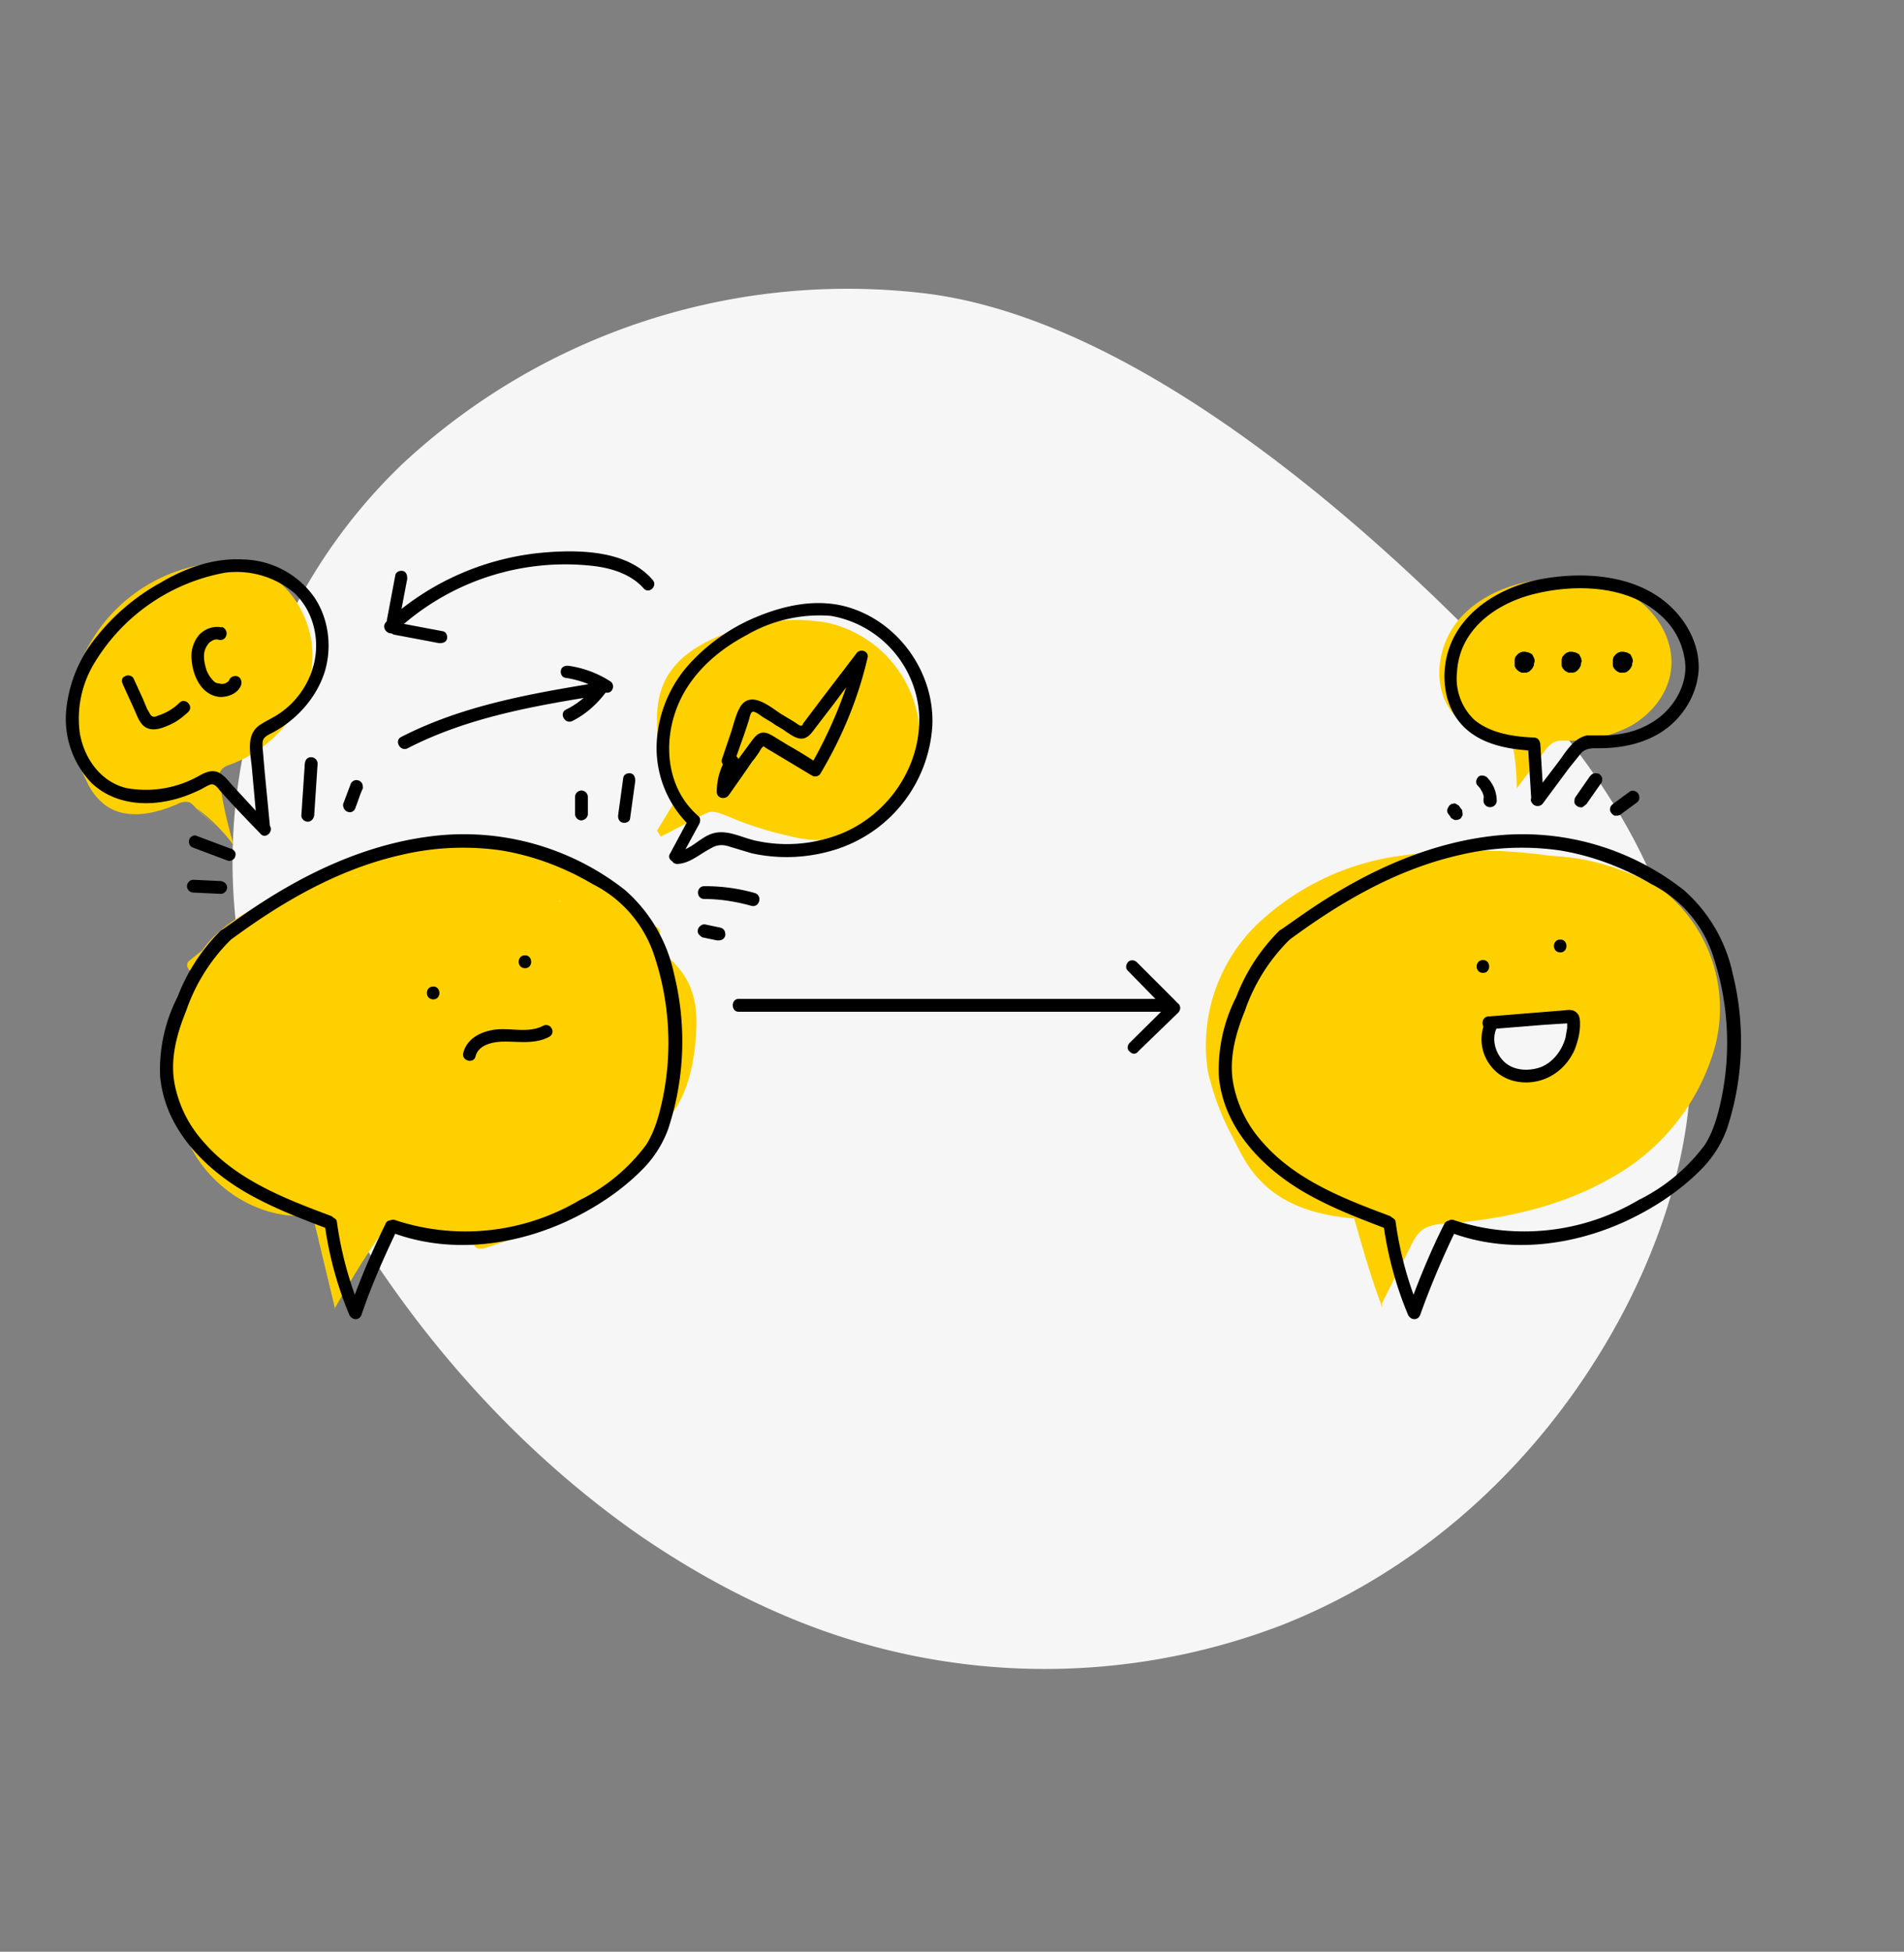
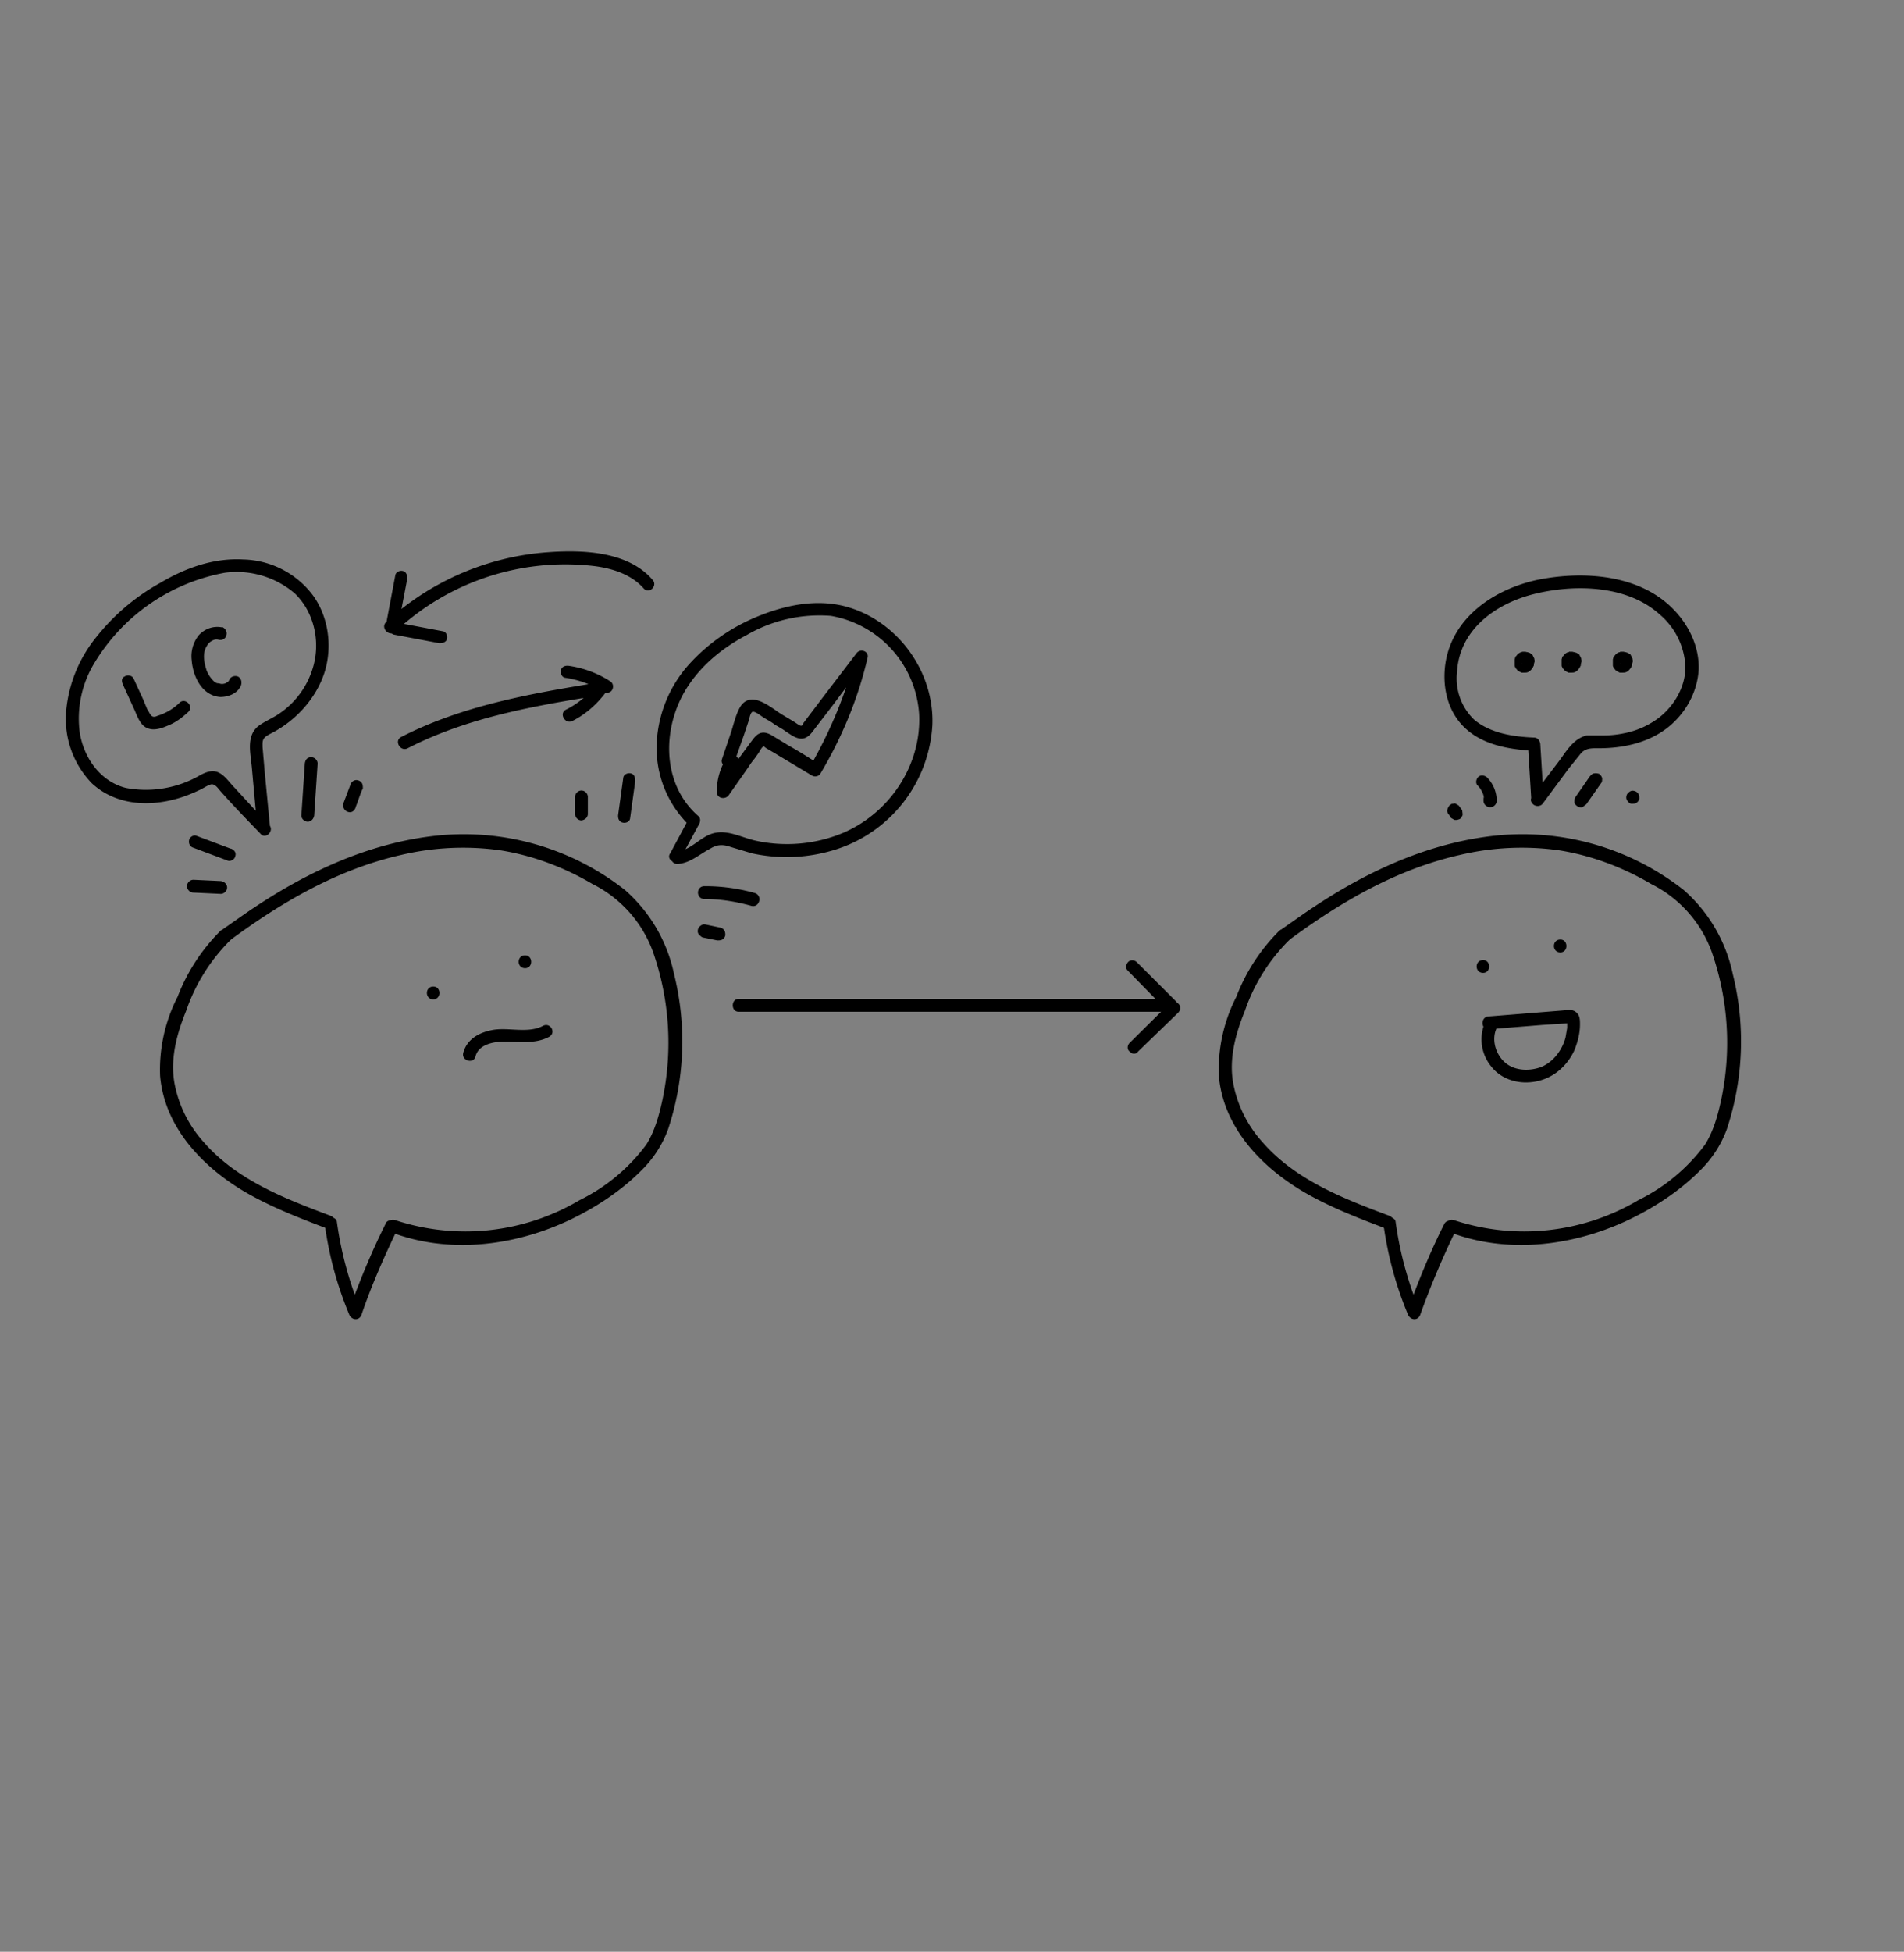
<svg xmlns="http://www.w3.org/2000/svg" width="446" height="457" fill="none">
  <rect width="100%" height="100%" fill="#808080" stroke="none" />
-   <path fill="#F6F6F7" d="M217.5 68.8a153 153 0 00-123.2 39.8 129 129 0 00-35.8 125.2c3 11.6 7.7 22.8 13.1 33.7 18 35.9 44.4 68 76.8 91 12 8.4 24.9 15.6 38.3 21a155 155 0 00113.6 1c35-13.8 63.4-41 80.8-74.9 11.2-22 18-47.5 13.8-73.5-4.1-26.4-19.2-51.1-38-71.1-18.7-20-81.3-84.6-139.4-92.2z" />
-   <path fill="#FFD000" d="M90.9 284.8c17.9.9 36.2-2.1 51.8-11.2 4-2.4 8-5.3 11.5-8.5 1.3-1.2-.4-3.1-1.8-2.4a198.7 198.7 0 01-49 18.2l.9 2.9a125 125 0 0018.5-7c1.6-.6.4-3-1.2-2.6l-27.7 5.4c-1.7.3-1.3 3 .4 2.9a99 99 0 0031.8-6c1.8-.7 1-3.3-.8-3-4.7 1.2-9.2 3-13.2 5.7-1.4.9-.5 3.2 1.2 2.7 8.2-2.1 16.3-4.7 24.2-8 1.8-.6 1-3.5-.8-2.8-7.6 2.8-14.8 6.4-21.5 10.8-1.3.9-.5 3.4 1.2 2.7l16.4-6c1.8-.6 1-3.3-.8-2.8l-27.8 7.5c-1.6.4-1.3 3 .4 2.9l13-1.1c1.9-.2 2-3 0-3-7.5-.1-15.1 0-22.6.8-1.6 0-2.2 2.7-.4 2.9 6.6 1 13.3 2 20 1.4 1.9-.2 2-3 0-3-7.2-.1-14.4.5-21.5 1.9-1.7.3-1.3 3 .4 2.9l13.6-.6 6.5-.5c1.7-.2 3.4-.5 4.5-2 .9-1 .2-2.3-1.1-2.5-4.2-.4-8.4.5-12.2 2.4-1.6.8-.4 3 1.2 2.7 8.5-1.4 16.7-4 24.5-7.5 1.5-.7.4-3.3-1.2-2.7-6.2 2.3-12.2 5.2-17.8 8.6l1.5 2.6a261 261 0 0119.6-11.8c1.7-1 .2-3.5-1.5-2.6-4.6 2.4-9 5-13.1 8.2-1.5 1-.2 3.5 1.5 2.6l15-7.4c1.8-1 .3-3.4-1.4-2.6a55 55 0 00-13 8.4c-1.3 1.2.5 3 1.9 2.4 5.9-2.8 11.6-5.8 17-9.2-.4-1-1-1.7-1.4-2.6-4.6 3-9.2 6-13.8 9.2l1.5 2.6c6-4.2 12.2-8 18.7-11.3l-1.5-2.6-16 11.5 1.9 2.4c5.3-4.6 10.9-8.7 16.8-12.5l-1.8-2.4-7.6 6.2c-1.3 1 .4 3.3 1.8 2.4l14.4-10.2c1.6-1.1 0-3.7-1.5-2.6-4 2.8-8 5.5-11.8 8.3l1.8 2.4c3.3-3.5 7-6.5 11-9.1l-2.1-2.1a74.4 74.4 0 01-8.3 9.4c-1.4 1.4.7 3.4 2 2l4.4-3.6c1.5-1.3-.6-3.3-2.1-2.1a90.5 90.5 0 01-33.2 16.7l.8 2.9c4.7-1.4 9.4-3.1 13.9-5.1 1.6-.7.4-3.2-1.2-2.7L113 288l1.2 2.7c2.2-1.4 4.5-2.4 7-3l-1.1-2.7a27.5 27.5 0 01-27.6-.8l-1.2 2.7 10.6 3a35 35 0 0010.2 1.6c6.7-.2 12.7-3.7 18.3-7.1 1.6-1 0-3.6-1.5-2.6-5.3 3.2-11 6.7-17.3 6.7-3.3 0-6.5-.8-9.6-1.7-3.3-1-6.6-2-10-2.8-1.6-.5-2.5 1.9-1.1 2.7 9.2 5.7 21.2 6 30.6.8 1.5-.8.5-3.1-1.2-2.7a27 27 0 00-7.8 3.3c-1.4.9-.5 3.2 1.2 2.7l12.7-3.5-1.2-2.7c-4.3 1.9-8.7 3.5-13.2 4.8-2 .5-1.1 3.4.8 2.9a91.7 91.7 0 0034.5-17.5l-2.1-2.1-4.3 3.7 2 2c3.3-3 6.2-6.4 8.9-10 .9-1.1-.8-2.7-2.1-2A62.3 62.3 0 00138 276c-1.1 1.2.4 3.4 1.8 2.4l11.8-8.3-1.5-2.6-14.4 10.2 1.8 2.4 7.6-6.2c1.3-1.1-.4-3.3-1.8-2.4-6.1 3.9-12 8.2-17.4 12.9-1.3 1 .4 3.4 1.8 2.4l15.9-11.5c1.5-1.1.2-3.5-1.5-2.6-6.5 3.3-12.7 7-18.7 11.3-1.6 1-.1 3.7 1.5 2.6l13.8-9.2c1.6-1.1.2-3.6-1.5-2.6a235 235 0 01-17.1 9.2l1.8 2.4c3.7-3.2 7.9-5.8 12.3-8l-1.5-2.5-15.1 7.4 1.5 2.6c4-3.1 8.5-5.8 13-8.2-.4-1-1-1.7-1.4-2.6-6.7 3.6-13.3 7.6-19.6 11.8-1.6 1-.2 3.6 1.5 2.6a100 100 0 0117-8.3l-1.1-2.7a99 99 0 01-23.8 7.2l1.2 2.7c3.3-1.7 7-2.3 10.7-2l-1.1-2.6c-1 1-3 1-4.3 1.2l-6.2.5c-4 .3-8.1.4-12.1.5 0 1 .3 2 .4 2.9 6.8-1.3 13.8-2 20.7-1.8v-3c-6.5.7-13-.3-19.2-1.3l-.4 2.9c7.5-.6 15-1 22.6-.8v-3c-4.3.4-8.7.8-13 1 0 1 .3 2 .4 3l27.8-7.5-.8-3-16.4 6 1.2 2.7c6.5-4.3 13.5-7.8 20.8-10.5l-.8-3c-8 3.3-16 5.9-24.2 8l1.2 2.7c3.8-2.5 8-4.3 12.5-5.3l-.8-3a99.6 99.6 0 01-31 6c0 1 .3 2 .4 2.9l27.7-5.4-1.2-2.7c-5.8 2.6-11.7 4.8-17.8 6.6-2 .5-1.1 3.3.8 2.9a203 203 0 0049.6-18.5l-1.8-2.4a77.4 77.4 0 01-46 18.6c-5 .4-10.1.5-15.2.2-1.6.4-1.5 3.4.4 3.5zM49.6 224.6c3.2-5 8.9-8 13.8-10.7 5.3-3 10.8-5.7 16.6-7.8 11-4 23-5.7 34.7-3.2a45 45 0 0117.3 7.7l.8-2.8-45.4-1.1c0 1 .3 2 .4 2.9l22.7-3.2c1.7-.2 1.3-3-.4-3-14.7.5-29.8 1.8-43 9-1.4.8-.4 3.2 1.3 2.7a98 98 0 0018-6.6c1.7-.7.6-3.2-1.1-2.7-11.4 3-22 8.4-32.6 13.7l1.5 2.6 23.2-14.4c1.7-1 .2-3.4-1.5-2.6-11.3 5.4-22 12-31.6 19.9-1.3 1 .4 3.3 1.8 2.4 5.6-4 11.2-7.8 16.9-11.7l-1.8-2.4a191.6 191.6 0 00-17.3 16.4c-1.3 1.4.7 3.5 2 2A114 114 0 0184.4 208l-.8-3-3.6 1.5c-1.8.7-1.1 3.5.8 2.9l14.7-4.5c1.8-.6 1-3.4-.8-3l-16.8 4.6c-2 .5-1.1 3.2.8 2.9l28.8-5.2c1.7-.3 1.2-3-.4-3-4.2-.1-8.4.4-12.4 1.4-1.8.5-1.2 2.7.4 2.9 9.9 1.2 20.2-.5 29.8 2.6 1.9.6 2.6-2.3.8-3-3.1-1-6.3-1.3-9.5-1-1.5.2-2.2 2.6-.4 2.9 12.7 2.6 25.6 5.2 36.6 12.4l1.2-2.7-8.6-1.2c-1.6-.2-2.7 1.8-1.2 2.7 2.9 1.9 6 3.5 9.2 4.9 1.4.6 3.2-1.2 1.8-2.4-6.6-5.5-13.6-11.1-22.4-12.2-1.5-.2-2 2.2-.8 2.8a123 123 0 0013.4 5.8c0-1 .3-2 .4-3a42 42 0 01-10.5-2.2l-.8 2.9c4.2 1 8.5 1.5 12.8 1 1-.1 2-1.2 1.3-2.3a16.7 16.7 0 00-7.3-5.5c-3.3-1.5-6.6-3-10-4.2a47.4 47.4 0 00-21.5-4 1.5 1.5 0 000 3c7.2.8 14.4 1.2 21.6 1 1.7 0 2-2.4.4-2.8-9.3-2.5-19-2-28.5-1.5-2 0-2 2.9 0 3 6.7.4 13.4 0 20-1.2 1.8-.3 1.2-2.8-.4-3-8.4-.7-17-.7-25.3 0v3a81.2 81.2 0 0135.7 4l5.5 2.3c1.3.6 3.9 1.3 4.5 2.9l1.8-1.8c-4.1-1.2-7.6-3.6-11.3-5.5a41.1 41.1 0 00-11.8-4 70.6 70.6 0 00-25.1.5c-4.2.7-9.1 1.3-12.2 4.6-.8.8-.3 2.7 1 2.6a150 150 0 0132.9-1c1.9.2 1.9-2.8 0-3-11-.7-22-.4-32.8 1l1 2.6c2.6-2.7 6.9-3 10.3-3.7 4-.7 8-1.2 12-1.4 8-.3 16 .8 23.2 4.5 4 2 7.7 4.6 12 5.8 1 .3 2.4-.8 1.9-1.8a6.9 6.9 0 00-3.8-3.7c-2-1-4-1.8-6.1-2.7a82.4 82.4 0 00-38.6-5c-2 .2-2 3.2 0 3 8.4-.7 16.9-.7 25.3 0l-.4-2.8c-6.3 1-12.8 1.4-19.2 1v3c9.2-.4 18.6-1 27.7 1.5 0-1 .3-2 .4-3a223 223 0 01-21.6-1v3c6.9-.6 13.6 1 19.9 3.5 3.2 1.2 6.3 2.5 9.4 3.9a16 16 0 016.9 4.8l1.3-2.3c-4.1.5-8.1.2-12-1-2-.4-2.6 2.4-.8 3 3.7 1.3 7.4 2 11.3 2.4 1.8.2 1.9-2.4.4-3-4.3-1.5-8.6-3.3-12.7-5.4l-.8 2.8c7.9.9 14.4 6.3 20.3 11.3l1.8-2.4c-3.2-1.4-6.2-3-9.2-5l-1.2 2.8 8.6 1.2c1.6.2 2.7-1.8 1.2-2.7a105 105 0 00-37.4-12.7l-.4 2.9c3-.3 5.9 0 8.7 1l.8-3c-10-3.1-20.4-1.3-30.6-2.6 0 1 .3 2 .4 2.9 3.8-1 7.7-1.4 11.6-1.2l-.4-3-28.8 5.3.8 2.9 16.8-4.5-.8-3-14.7 4.6.8 2.9 3.6-1.4c1.8-.7 1-3.6-.8-3a118.8 118.8 0 00-39.6 24.7l2 2c5.5-5.7 11.3-11.2 17.4-16.3 1.3-1.1-.4-3.3-1.8-2.4l-17 11.7 1.9 2.4c9.5-7.7 19.9-14.2 31-19.3l-1.5-2.6-23.2 14.4c-1.7 1-.2 3.5 1.5 2.6A168.3 168.3 0 0186 208.9l-1.2-2.7c-5.6 2.6-11.4 4.7-17.3 6.3l1.2 2.7c12.6-7 27.3-8.1 41.4-8.5l-.4-3L87 207c-1.7.2-1.2 2.9.4 2.9 15 .4 30.2.8 45.4 1 1.6 0 1.9-2 .8-2.7a52 52 0 00-34-9.2 86.7 86.7 0 00-36.3 11.7c-6 3-12.5 6.5-16.3 12.4-1 1.6 1.6 3 2.6 1.5zM50.8 193.7l-5.1-4.8c-.5-.4-1-1-1.6-1.1a4 4 0 00-2.6.5c-5.3 2.3-11.8 3.7-16.6.4a14.4 14.4 0 01-4.7-6c-5-9.5-4.7-21.6.4-31.2a37.9 37.9 0 0125.3-19c4.5-1 9.3-1 13.7.5 9.5 3.3 15 14.4 13.3 24.2A30.1 30.1 0 0154 179c-1 .3-1.8.7-2.3 1.5-.5.8-.4 1.8-.2 2.7.7 5 1.8 9.9 3.3 14.8a42.8 42.8 0 00-9.6-9.4M153.9 194.5l5-8.2c-2.7-1.2-3.5-4.7-4-7.8-1-6.4-2-13.3.9-19.2 3.3-6.5 10.5-10 17.5-12a41.7 41.7 0 0120.4-1.5 27.7 27.7 0 0120.8 34.3c-2 7-7 13.3-13.8 15.6a31 31 0 01-16 0 79.5 79.5 0 01-14.3-4.6c-1.3-.5-2.6-1.1-4-1-.8.2-1.5.6-2.2.9l-9.4 4.9M355.3 185.8c0-3.8-.2-7.6-1-11.3-5.1-1.3-10.6-3.2-14-7.5-5-6.2-3.7-16 1.5-22s13.4-9 21.3-9.4c6.8-.5 13.9.5 19.6 4.2 5.7 3.7 9.6 10.5 8.7 17.2-.7 5.4-4.4 10-9.1 12.8a30.1 30.1 0 01-15.6 3.6c-1 0-2 0-2.7.4-.8.4-1.3 1-2 1.8l-6.7 9M389.8 208.7a54 54 0 00-26.5-8.3 126 126 0 00-36.8.2 60.4 60.4 0 00-32.5 16.3 39.6 39.6 0 00-11.1 33.8 61 61 0 005.9 15.7c1.8 3.6 3.6 7.2 6.4 10 5.6 6 14 8.3 22 8.9 2 7 4 14 6.6 20.9l-.1-1 6.7-13.3c.7-1.5 1.5-3 2.9-4 1.6-1.1 3.6-1.3 5.5-1.4 13.4-1 27-4 38.6-10.7a50.6 50.6 0 0024.4-31 35.3 35.3 0 00-12-36.1zm-22.6 38c-.4.2-1.4 2-2.1 2.7-1 1-2.4 2-4 2.4-3.1.9-6.3-.6-9.2-1.8-1.5-.6-2.3-2.2-2.4-3.8-2.5-2.8-1.3-8.5 3.6-8.5 3.4 0 6.9.4 10.2-.2 5.6-1 9 6.2 3.9 9.2z" />
-   <path fill="#FFD000" d="M78.5 306.5l-4.8-20c-.1-.5-.3-1-.6-1.4-.5-.4-1.2-.4-2-.4-10 .4-19.7-5.4-25.1-13.8a38.4 38.4 0 01-4.6-29 39.3 39.3 0 018.5-17.4c6.2-7 15-11.1 23.8-14.2a93 93 0 0122.7-5.5c17-1.3 33.6 5 48.9 12.4 6.7 3.3 13.8 7.3 16.5 14.2 1.4 3.6 1.5 7.5 1.2 11.4-.5 6.7-2 13.5-6.1 18.7-4.1 5-10.3 8-16.5 10.2-13 4.5-27 6-40.6 7.5a8 8 0 00-4 1 8 8 0 00-2 2.2 232.7 232.7 0 00-15.4 24" />
  <path fill="#000" d="M101.5 234c1.9 0 1.9-3 0-3-2 0-2 3 0 3zM123 226.7c1.9 0 1.9-3 0-3-2 0-2 3 0 3zM111.4 247.3c.7-2.6 3.8-3.3 6.2-3.4 3.8-.1 7.5.7 11-1.1 1.8-1 .3-3.5-1.4-2.6-3.4 1.8-7.7.4-11.4.9-3.2.5-6.4 2-7.3 5.5-.4 1.8 2.5 2.6 2.9.7zM63 193.2l-8-8.7c-1.1-1.1-2.1-2.6-3.4-3.4-1.6-1-3.2-.4-4.7.4a25.3 25.3 0 01-17.4 3c-6-1.5-9.8-7-10.8-12.8a25 25 0 013.5-16.6 45.2 45.2 0 0130.5-21 21 21 0 0116.3 4.8c4.4 4.2 6 10.8 4.5 16.7a19.8 19.8 0 01-8.4 11.7c-1.4.9-3 1.6-4.3 2.5-3.3 2.3-2.1 6.6-1.8 10l1.2 13.3c.2 1.9 3.2 1.9 3 0L62 180.7l-.5-5.8c0-.8-.1-1.6.5-2.2.6-.6 1.6-1 2.3-1.4 5.4-3 9.8-8 11.7-13.8 1.9-6 1-13-2.7-18.1A21 21 0 0057 131c-7-.4-13.6 2-19.5 5.5A49.9 49.9 0 0022.7 149a32 32 0 00-7.2 17.4 21.7 21.7 0 006 17c5.4 5 13 5.6 20 3.6 1.8-.5 3.5-1.2 5.2-2 .9-.4 1.7-1 2.6-1.3 1-.3 1.7.8 2.3 1.5 3 3.4 6.2 6.7 9.4 10 1.2 1.5 3.4-.7 2-2.1z" />
  <path fill="#000" d="M28.8 160.3l2.6 5.7c.7 1.5 1.3 3.6 2.9 4.4 1.8.9 3.9 0 5.5-.7s3-1.8 4.3-3c1.4-1.4-.8-3.5-2.1-2.1a12.7 12.7 0 01-5.1 3c-.4.2-1 .4-1.4 0-.4-.3-.6-1-1-1.5l-1-2.4-2.2-4.8c-.3-.7-1.4-1-2.1-.5-.7.3-.8 1-.4 1.9zM52 146.9c-2-.4-4 .3-5.4 1.8a7.8 7.8 0 00-1.7 5.9c.3 3.8 2.4 8.3 6.7 8.6 1.9 0 4-.8 4.8-2.6.3-.7.2-1.6-.5-2.1-.6-.4-1.7-.2-2.1.5-.2.4-.2.5-.5.7l-.5.3c-.6.2-1 .2-1.5 0-.4 0-.5 0-1-.3a7.2 7.2 0 01-1.9-2.7c-.5-1.6-1-3.6-.2-5.3.3-.6.7-1.2 1.2-1.5.6-.4 1.2-.6 1.8-.4.8.2 1.6-.2 1.8-1 .3-.8-.2-1.7-1-2zM73.6 190.9l.8-12.1c0-.8-.7-1.5-1.5-1.5-1 0-1.4.7-1.5 1.5l-.8 12c-.1.9.7 1.6 1.5 1.6s1.4-.7 1.5-1.5zM54 198.7l-8-3c-.6-.3-1.6.3-1.7 1-.2.9.3 1.6 1 1.8l8 3c.7.3 1.7-.3 1.8-1 .3-.8-.2-1.5-1-1.8zM83.3 189c.6-1.4 1-3 1.7-4.4 0-.3 0-.8-.2-1.2-.2-.3-.5-.6-1-.7-.7-.2-1.5.3-1.7 1l-1.7 4.5c-.1.3 0 .8.2 1.2.2.3.5.6.9.7.8.3 1.5-.2 1.8-1zM51.7 206.3l-6.4-.3c-.8 0-1.5.7-1.5 1.5s.7 1.5 1.5 1.5l6.4.3c.8 0 1.5-.7 1.5-1.5s-.7-1.4-1.5-1.5zM159.4 201l4.4-8.1c.3-.6.3-1.4-.2-1.8-9-7.8-8.5-21.6-2.2-30.8 3.4-5 8.2-8.8 13.5-11.6a34 34 0 0119.7-4.5 25 25 0 0120.7 23c.6 12-7 23.3-18 27.9a34.2 34.2 0 01-20.5 1.7c-3.4-.8-6.8-2.8-10.3-1.5-2.7 1-5 3.9-7.8 4-2 0-2 3 0 3 3-.2 5-2.2 7.7-3.6 1.6-1 3-1 4.7-.4l5 1.5a38.1 38.1 0 0020-1 32.5 32.5 0 0022.3-29c.5-12.4-8-24.3-20-27.7-7.1-2-14.6-.4-21.3 2.4a44 44 0 00-16 11.4 29.7 29.7 0 00-7.2 17 25.3 25.3 0 007.7 20.5l-.2-1.8-4.4 8.2c-1.1 1.5 1.5 3 2.4 1.3z" />
  <path fill="#000" d="M172 178.5l2.3-6.5 1-3c.2-.5.4-2 .9-2.3.6-.3 2 .9 2.5 1.2.9.6 1.8 1 2.7 1.7.9.6 1.8 1 2.7 1.7.8.5 1.7 1.2 2.7 1.5 1.9.6 3-.7 4-2.1l4.3-5.6 8-10.7-2.6-1.2c-2.3 9.2-6 18-10.7 26.2a16 16 0 012-.5c-2.3-1.5-4.7-3-7.2-4.4l-3.6-2.2c-1-.6-2-1-3-.6s-1.6 1.4-2.3 2.3l-2.5 3.4-5.1 7c.9.4 1.9.6 2.8.9 0-2.3.7-4.5 1.9-6.4 1-1.6-1.6-3.2-2.6-1.5a15 15 0 00-2.3 8c0 1.6 2 1.9 2.8.8l4-5.7c.7-1 1.3-2 2-2.8l1-1.4c.2-.3.7-1.3 1-1.4 0-.2.2-.2.4 0l.4.3 1.7 1 3 1.8 6 3.6c.7.4 1.6.2 2-.5 5-8.4 8.8-17.5 11-27 .5-1.6-1.7-2.4-2.6-1.1l-8.4 11-4 5.3c-.3.6-.3.8-1 .5l-1.2-.8-3-1.8c-2.5-1.6-7.1-5.7-9.6-1.7-1 1.7-1.5 3.9-2.1 5.8l-2.2 6.5c-.5 1.7 2.4 2.5 3 .7zM147.6 191.6l1.2-8.7c0-.8-.2-1.6-1-1.8-.7-.2-1.7.2-1.8 1l-1.2 8.7c-.1.8.2 1.6 1 1.8.7.2 1.7-.1 1.8-1zM137.7 190.6v-4c0-.8-.7-1.5-1.5-1.5s-1.5.7-1.5 1.5v4c0 .8.7 1.5 1.5 1.5.8-.1 1.5-.7 1.5-1.5zM165 210.5c3.7 0 7.4.6 11 1.6 1.9.5 2.7-2.4.8-3a42.6 42.6 0 00-11.8-1.6c-2 0-2 3 0 3zM164.6 219.5l3.4.7c.4 0 .8 0 1.2-.2.3-.2.6-.5.7-1 0-.3 0-.7-.2-1.1-.2-.3-.5-.6-1-.7l-3.3-.7c-.4-.1-.8-.1-1.2.2-.3.2-.6.5-.7.9-.1.4-.1.8.2 1.2.3.3.6.6.9.7zM92.6 147.9a58.2 58.2 0 0146.2-15.4c4.4.5 9 1.9 12 5.3 1.3 1.4 3.4-.7 2-2.1-5.7-6.6-16.3-7-24.4-6.4a62.6 62.6 0 00-38 16.4c-1.3 1.4.8 3.5 2.2 2.2z" />
  <path fill="#000" d="M93.4 146l2-10.5c0-.8-.2-1.6-1-1.8-.7-.2-1.7.2-1.8 1l-2 10.6c-.1.8.2 1.6 1 1.8.7.3 1.6-.2 1.8-1z" />
  <path fill="#000" d="M92.3 148.6l10.6 2c.8 0 1.6-.2 1.8-1 .2-.7-.2-1.7-1-1.8l-10.6-2c-.8-.1-1.6.2-1.8 1-.2.7.2 1.6 1 1.8zM95.5 175.2c14.2-7.3 30-10 45.7-12.5l-1.7-2.2a20.1 20.1 0 01-7 5.7c-1.6.9-.1 3.5 1.6 2.6 3.2-1.6 5.8-4 7.9-6.8.9-1.2-.6-2.4-1.7-2.2-16 2.6-32 5.4-46.4 12.8-1.6.9-.1 3.5 1.6 2.6z" />
  <path fill="#000" d="M142.9 159.5a24.3 24.3 0 00-9.7-3.6c-.8-.1-1.6.2-1.8 1-.2.7.2 1.7 1 1.8 3.3.5 6.2 1.6 9 3.3.7.4 1.7.2 2-.5.4-.7.2-1.6-.5-2zM347.4 227.8c1.9 0 1.9-3 0-3-2 0-2 3 0 3zM365.5 223c1.9 0 1.9-3 0-3-2 0-2 3 0 3zM348.8 241l12.4-1 3-.2 1.6-.1 1.7-.1c.3-.2-.5-.4-.4-.5v1.6l-.4 2.3c-.8 2.9-2.8 5.6-5.6 6.8-2.6 1-6 1-8.3-.8-2.3-1.8-3.5-5.3-2.3-8.1.3-.7.2-1.6-.5-2.1-.6-.4-1.7-.2-2.1.5a10 10 0 001.4 10.4c2.5 3.2 6.7 4.3 10.6 3.5 4-.8 7.2-3.6 8.9-7.3.8-2 1.3-4 1.3-6 0-1 0-2-.7-2.7-1-1-2.1-.7-3.3-.6l-17.4 1.4c-1.8 0-2 3 0 3zM361.6 187.3l-.8-13.1c-.1-.8-.6-1.5-1.5-1.5-4.8-.2-10.2-1-14-4.2a13.4 13.4 0 01-4-11.2c.6-10 9.2-16 18-18.2 9.6-2.4 21.9-2.1 29.5 4.8a17 17 0 016 12.3c0 4.7-2.7 9.2-6.4 12a19.8 19.8 0 01-8 3.5 24 24 0 01-4.6.5h-4.1c-3.1.7-4.8 3.7-6.5 6l-6.3 8.3c-1.2 1.5 1.4 3 2.6 1.5l6-8.1 2.9-3.6c1.2-1.2 2.6-1.1 4.2-1.1 5.7 0 11.5-1.3 16-4.8 4.2-3.3 7-8.3 7.3-13.6.2-5.2-2.2-10.3-5.8-14-8-8.4-21.4-9.2-32.1-7-10 2.2-19.7 8.7-21.4 19.4-.8 5.2.3 10.8 4 14.7 4.3 4.5 10.8 5.6 16.8 5.9l-1.5-1.5.8 13c0 1.9 3 1.9 2.9 0zM350.6 187.6c0-2.1-.8-4.1-2.3-5.6-.6-.5-1.6-.6-2.1 0s-.6 1.5 0 2l.6.7-.2-.3.8 1.4-.2-.4c.2.5.4 1 .4 1.6l-.1-.4v.9c0 .8.7 1.5 1.5 1.5.9 0 1.5-.6 1.6-1.4zM342.5 189.7l-.6-.8a.8.8 0 00-.4-.4l-.5-.3a.6.6 0 00-.6 0c-.2 0-.4 0-.6.2l-.3.2-.4.7-.1.4c0 .3 0 .5.2.8l.6.8c0 .2.2.3.4.4l.5.3h.6l.6-.2.3-.2.4-.7v-.4l-.1-.8z" />
-   <path fill="#000" d="M371.6 188.3l3.5-5c.2-.2.2-.7.2-1.1a2 2 0 00-.7-1c-.3-.1-.8-.2-1.2-.1-.4 0-.7.4-1 .7l-3.4 4.9c-.2.3-.2.8-.2 1.2 0 .3.4.7.7.9.3.2.8.3 1.2.2l.9-.7zM379.5 190.8l3.8-2.8c.3-.2.6-.5.7-1 0-.3 0-.7-.2-1.1-.2-.3-.5-.6-1-.7-.3-.1-.7-.1-1.1.2l-3.8 2.8c-.3.2-.6.5-.7.9-.1.4-.1.8.2 1.2.2.3.5.6.9.7.4 0 .9 0 1.2-.2zM173.2 236.9H273c1.9 0 1.9-3 0-3H173c-1.8 0-1.8 3 0 3z" />
+   <path fill="#000" d="M371.6 188.3l3.5-5c.2-.2.2-.7.2-1.1a2 2 0 00-.7-1c-.3-.1-.8-.2-1.2-.1-.4 0-.7.4-1 .7l-3.4 4.9c-.2.3-.2.8-.2 1.2 0 .3.4.7.7.9.3.2.8.3 1.2.2l.9-.7zM379.5 190.8l3.8-2.8c.3-.2.6-.5.7-1 0-.3 0-.7-.2-1.1-.2-.3-.5-.6-1-.7-.3-.1-.7-.1-1.1.2c-.3.2-.6.5-.7.9-.1.4-.1.8.2 1.2.2.3.5.6.9.7.4 0 .9 0 1.2-.2zM173.2 236.9H273c1.9 0 1.9-3 0-3H173c-1.8 0-1.8 3 0 3z" />
  <path fill="#000" d="M275.4 234.4l-9.1-9.1c-.6-.6-1.6-.6-2.1 0s-.6 1.5 0 2l9 9.2c.7.6 1.7.6 2.2 0 .5-.6.6-1.6 0-2.1z" />
  <path fill="#000" d="M273.9 235l-9.3 9.2c-.6.6-.6 1.6 0 2 .6.7 1.5.7 2 0l9.4-9.1c.6-.6.6-1.6 0-2.1-.6-.6-1.5-.6-2.1 0zM338.3 286.6c-3.3 6.6-6.1 13.4-8.6 20.4h2.9a84 84 0 01-5.7-21c-.1-.7-1.1-1.1-1.8-1-1 .3-1.2 1-1 1.9a84 84 0 005.7 20.9c.6 1.4 2.4 1.5 2.9 0 2.4-6.7 5.2-13.3 8.3-19.7.7-1.7-1.8-3.2-2.7-1.5z" />
  <path fill="#000" d="M301.3 220.6c12.2-9.1 25.6-17 40.6-20.4a63 63 0 0123.3-1.1c7.6 1.2 15 4 21.6 7.9A28.7 28.7 0 01401 223a64.5 64.5 0 012.2 34.4c-.8 3.7-1.8 7.4-3.8 10.6a43.1 43.1 0 01-15.6 13 52.5 52.5 0 01-43.2 4.7c-1.8-.7-2.6 2.2-.8 2.9 13.3 5 28.2 3.2 40.9-2.6 6.5-3 12.8-7.1 17.8-12.2a26 26 0 006-9.4 65.3 65.3 0 001.4-36.3 36 36 0 00-11.5-19.7 61.1 61.1 0 00-45.3-12.6c-16.2 2-31 9.3-44.2 18.5l-5 3.5c-1.7 1.2-.2 3.9 1.4 2.7z" />
  <path fill="#000" d="M299.6 218a44 44 0 00-10 15.4 37.4 37.4 0 00-4.1 18.5c1 11.8 9.6 21 19.4 26.9 6.2 3.7 13 6.3 19.8 8.9 1.8.7 2.6-2.2.8-3-10.7-4-22.1-8.4-29.8-17.3a28.3 28.3 0 01-6.8-13.6c-1.1-5.8.5-11.7 2.7-17.1a43 43 0 0110.3-16.5c1.3-1.3-1-3.4-2.3-2.2zM90.3 286.6c-3.3 6.6-6.1 13.4-8.6 20.4h2.9a84 84 0 01-5.7-21c-.1-.7-1.1-1.1-1.8-1-1 .3-1.2 1-1 1.9a84 84 0 005.7 20.9c.6 1.4 2.4 1.5 2.9 0C87 301 89.9 294.5 93 288c.7-1.7-1.8-3.2-2.7-1.5z" />
  <path fill="#000" d="M53.3 220.6c12.2-9.1 25.6-17 40.6-20.4a63 63 0 0123.3-1.1c7.6 1.2 15 4 21.6 7.9A28.7 28.7 0 01153 223a64.5 64.5 0 012.2 34.4c-.8 3.7-1.8 7.4-3.8 10.6a43.1 43.1 0 01-15.6 13 52.5 52.5 0 01-43.2 4.7c-1.8-.7-2.6 2.2-.8 2.9 13.3 5 28.2 3.2 40.9-2.6 6.5-3 12.8-7.1 17.8-12.2a26 26 0 006-9.4 65.3 65.3 0 001.4-36.3 36 36 0 00-11.5-19.7 61.1 61.1 0 00-45.3-12.6c-16.2 2-31 9.3-44.2 18.5l-5 3.5c-1.7 1.2-.2 3.9 1.4 2.7z" />
  <path fill="#000" d="M51.6 218a44 44 0 00-10 15.4 37.4 37.4 0 00-4.1 18.5c1 11.8 9.6 21 19.4 26.9 6.2 3.7 13 6.3 19.8 8.9 1.8.7 2.6-2.2.8-3-10.7-4-22.1-8.4-29.8-17.3a28.3 28.3 0 01-6.8-13.6c-1.1-5.8.5-11.7 2.7-17.1a43 43 0 0110.3-16.5c1.3-1.3-1-3.4-2.3-2.2zM356.5 152.7c-.4 0-.8.3-1.1.6l-.3.4h-.1l-.2.7v1.3c0 .2 0 .4.2.6v.2c.2 0 .3.3.4.4l.4.3.6.3h.7c.4 0 .6 0 1-.2l.5-.4.4-.5.3-.6v-.3l.2-.7-.1-.5v-.1l-.5-1-.4-.2-.1-.1-.6-.2h-.6c-.2 0-.4 0-.5.3-.2 0-.3.2-.4.4-.2.3-.3.8-.2 1.2 0 .4.3.7.7.9l-.2-.1-.1-.2v.2l-.1-.4v-.2V154.7v.3l.2-.4-.2.3.2-.3-.2.2.3-.2h-.2l.4-.1h-.2l.4-.1h-.2.4-.2l.4.2-.2-.1.3.2-.1-.1.2.3-.1-.2.2.4-.1-.3V154.9l-.1.4v-.2l-.1.3v-.1l-.2.2.2-.1-.4.2h.2c.2 0 .4-.1.5-.3l.4-.4.2-.6v-.6c-.1-.4-.3-.7-.7-1l-.4-.1h-.8zM379.5 152.7c-.4 0-.8.3-1.1.6l-.3.4h-.1l-.2.7v1.3c0 .2 0 .4.2.6v.2c.2 0 .3.3.4.4l.4.3.6.3h.7c.4 0 .6 0 1-.2l.5-.4.4-.5.3-.6v-.3l.2-.7-.1-.5v-.1l-.5-1-.4-.2-.1-.1-.6-.2h-.6c-.2 0-.4 0-.5.3-.2 0-.3.2-.4.4-.2.3-.3.8-.2 1.2 0 .4.3.7.7.9l-.2-.1-.1-.2v.2l-.1-.4v-.2V154.7v.3l.2-.4-.2.3.2-.3-.2.2.3-.2h-.2l.4-.1h-.2l.4-.1h-.2.4-.2l.4.2-.2-.1.3.2-.1-.1.2.3-.1-.2.2.4-.1-.3V154.9l-.1.4v-.2l-.1.3v-.1l-.2.2.2-.1-.4.2h.2c.2 0 .4-.1.5-.3l.4-.4.2-.6v-.6c-.1-.4-.3-.7-.7-1l-.4-.1h-.8zM367.5 152.7c-.4 0-.8.3-1.1.6l-.3.4h-.1l-.2.7v1.3c0 .2 0 .4.2.6v.2c.2 0 .3.3.4.4l.4.3.6.3h.7c.4 0 .6 0 1-.2l.5-.4.4-.5.3-.6v-.3l.2-.7-.1-.5v-.1l-.5-1-.4-.2-.1-.1-.6-.2h-.6c-.2 0-.4 0-.5.3-.2 0-.3.2-.4.4-.2.3-.3.8-.2 1.2 0 .4.3.7.7.9l-.2-.1-.1-.2v.2l-.1-.4v-.2V154.7v.3l.2-.4-.2.3.2-.3-.2.2.3-.2h-.2l.4-.1h-.2l.4-.1h-.2.4-.2l.4.2-.2-.1.3.2-.1-.1.2.3-.1-.2.2.4-.1-.3V154.9l-.1.4v-.2l-.1.3v-.1l-.2.2.2-.1-.4.2h.2c.2 0 .4-.1.5-.3l.4-.4.2-.6v-.6c-.1-.4-.3-.7-.7-1l-.4-.1h-.8z" />
</svg>